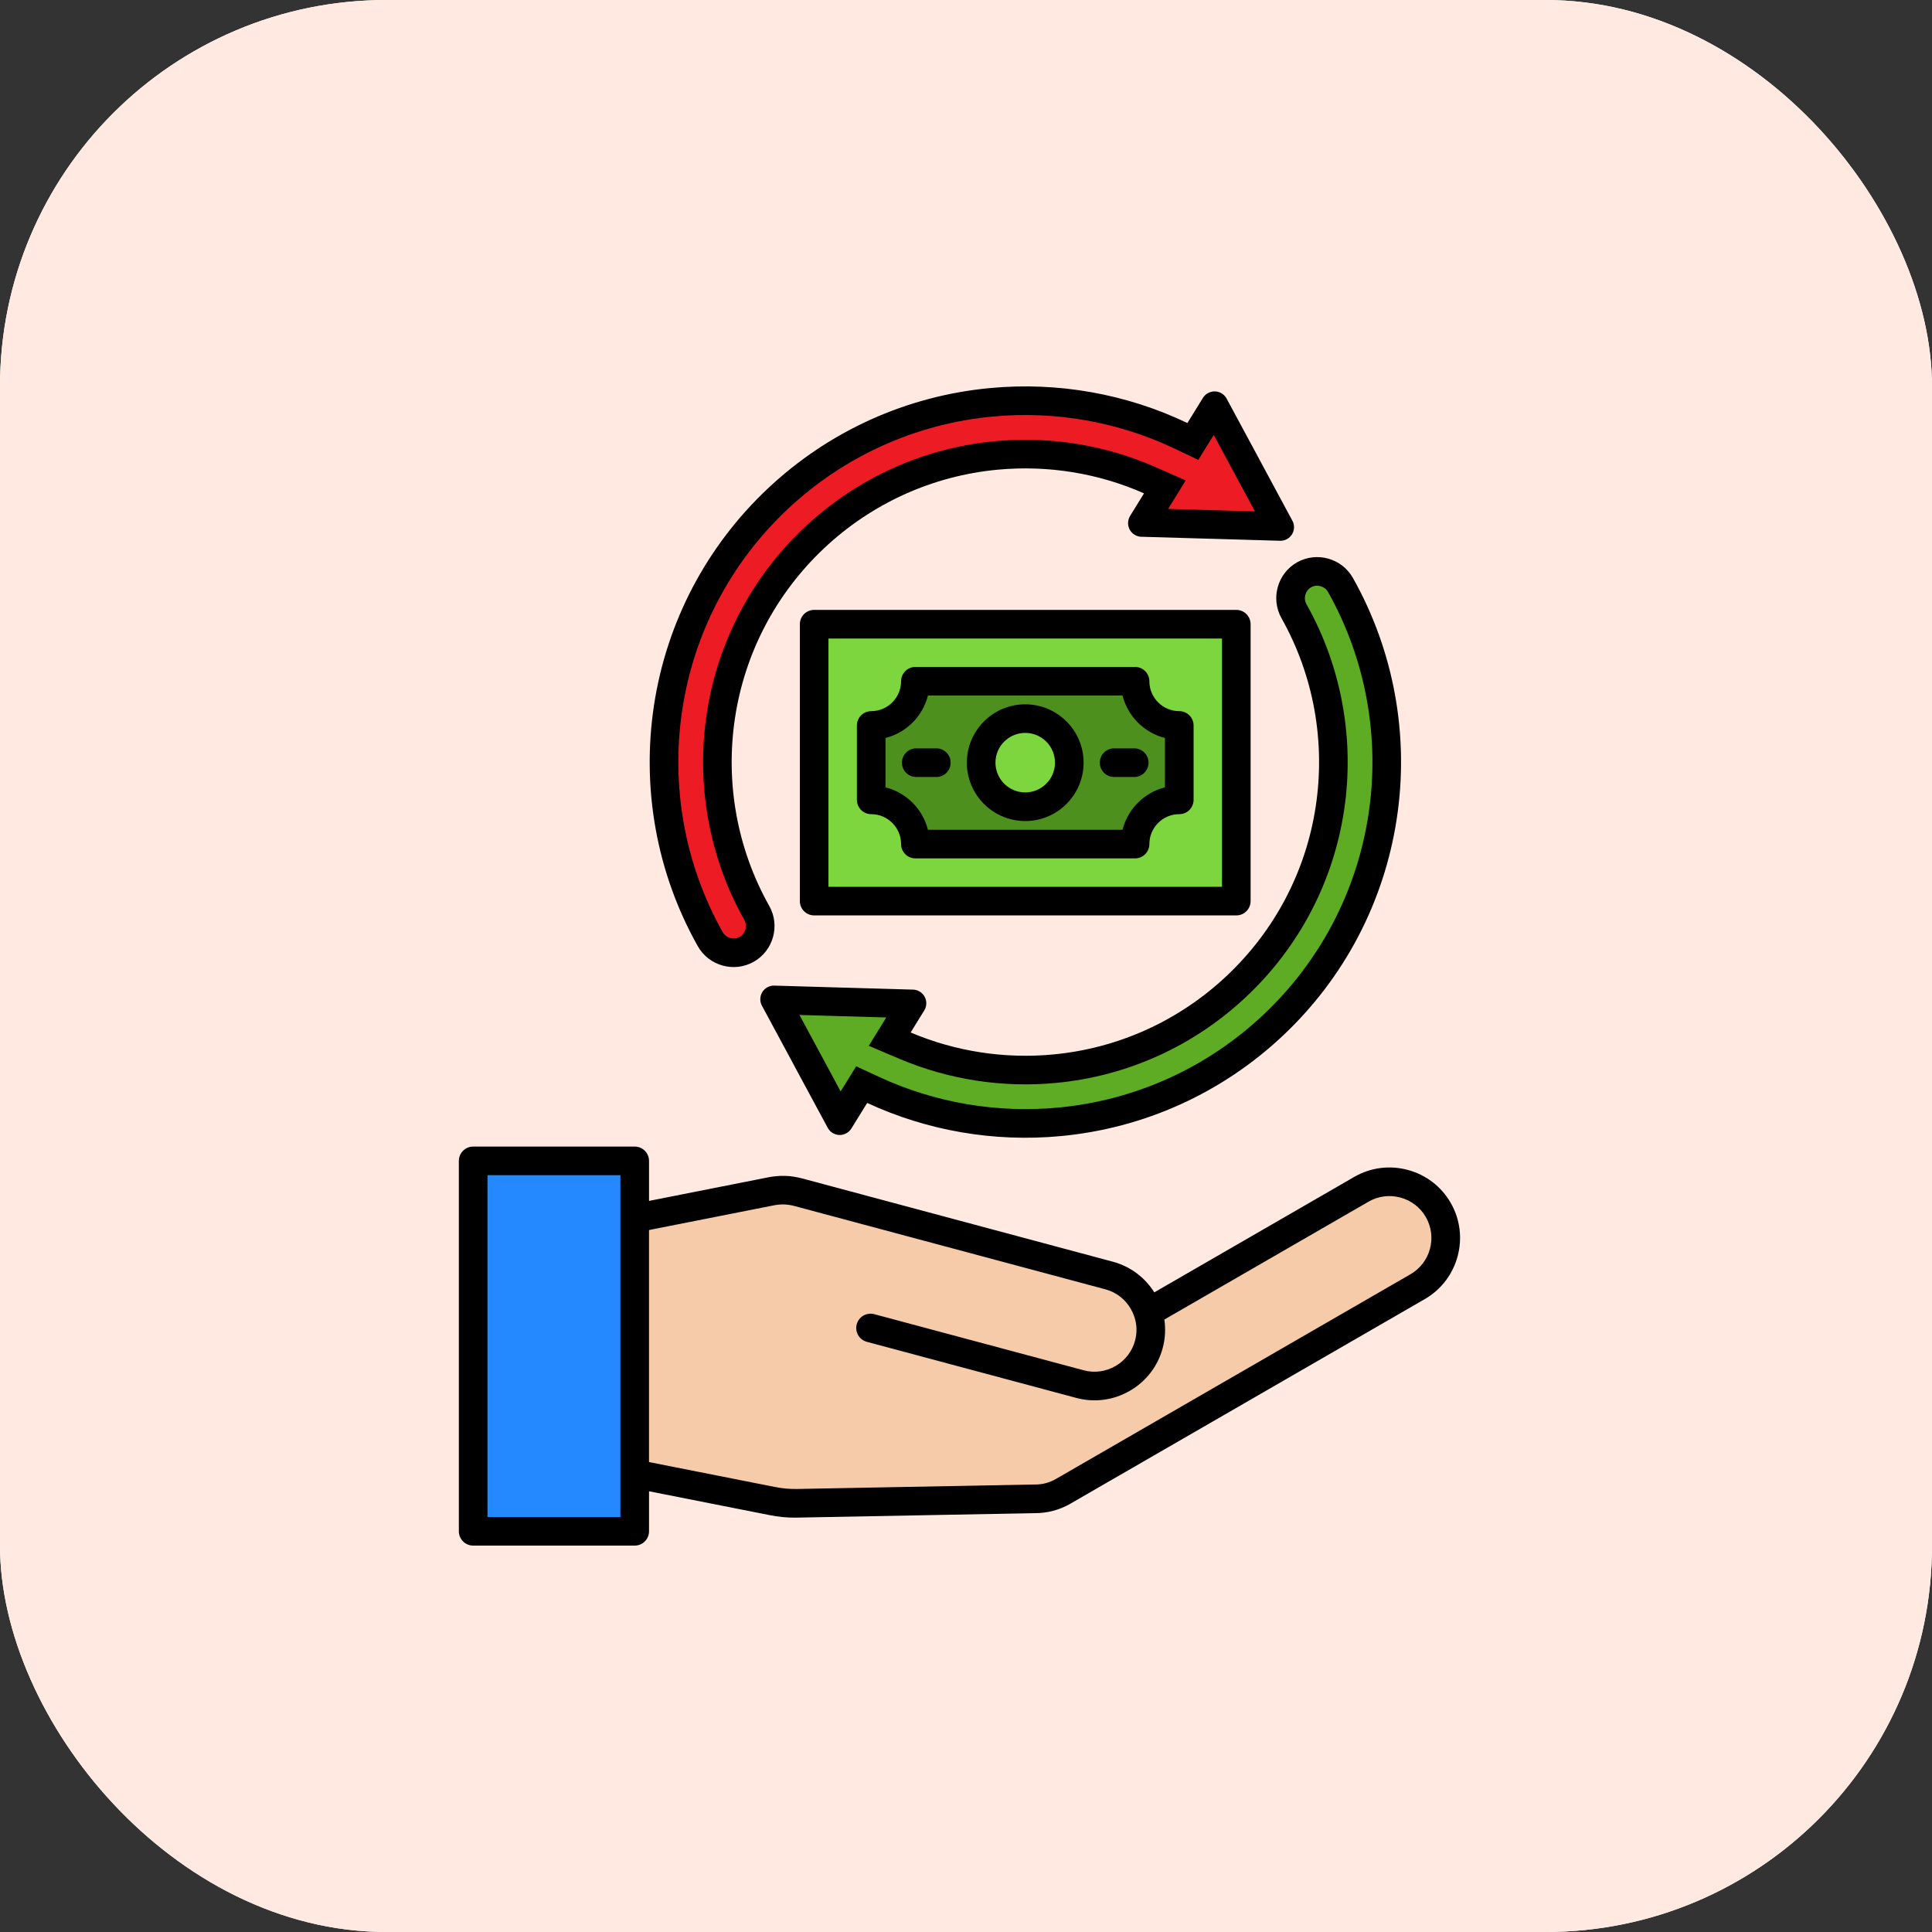
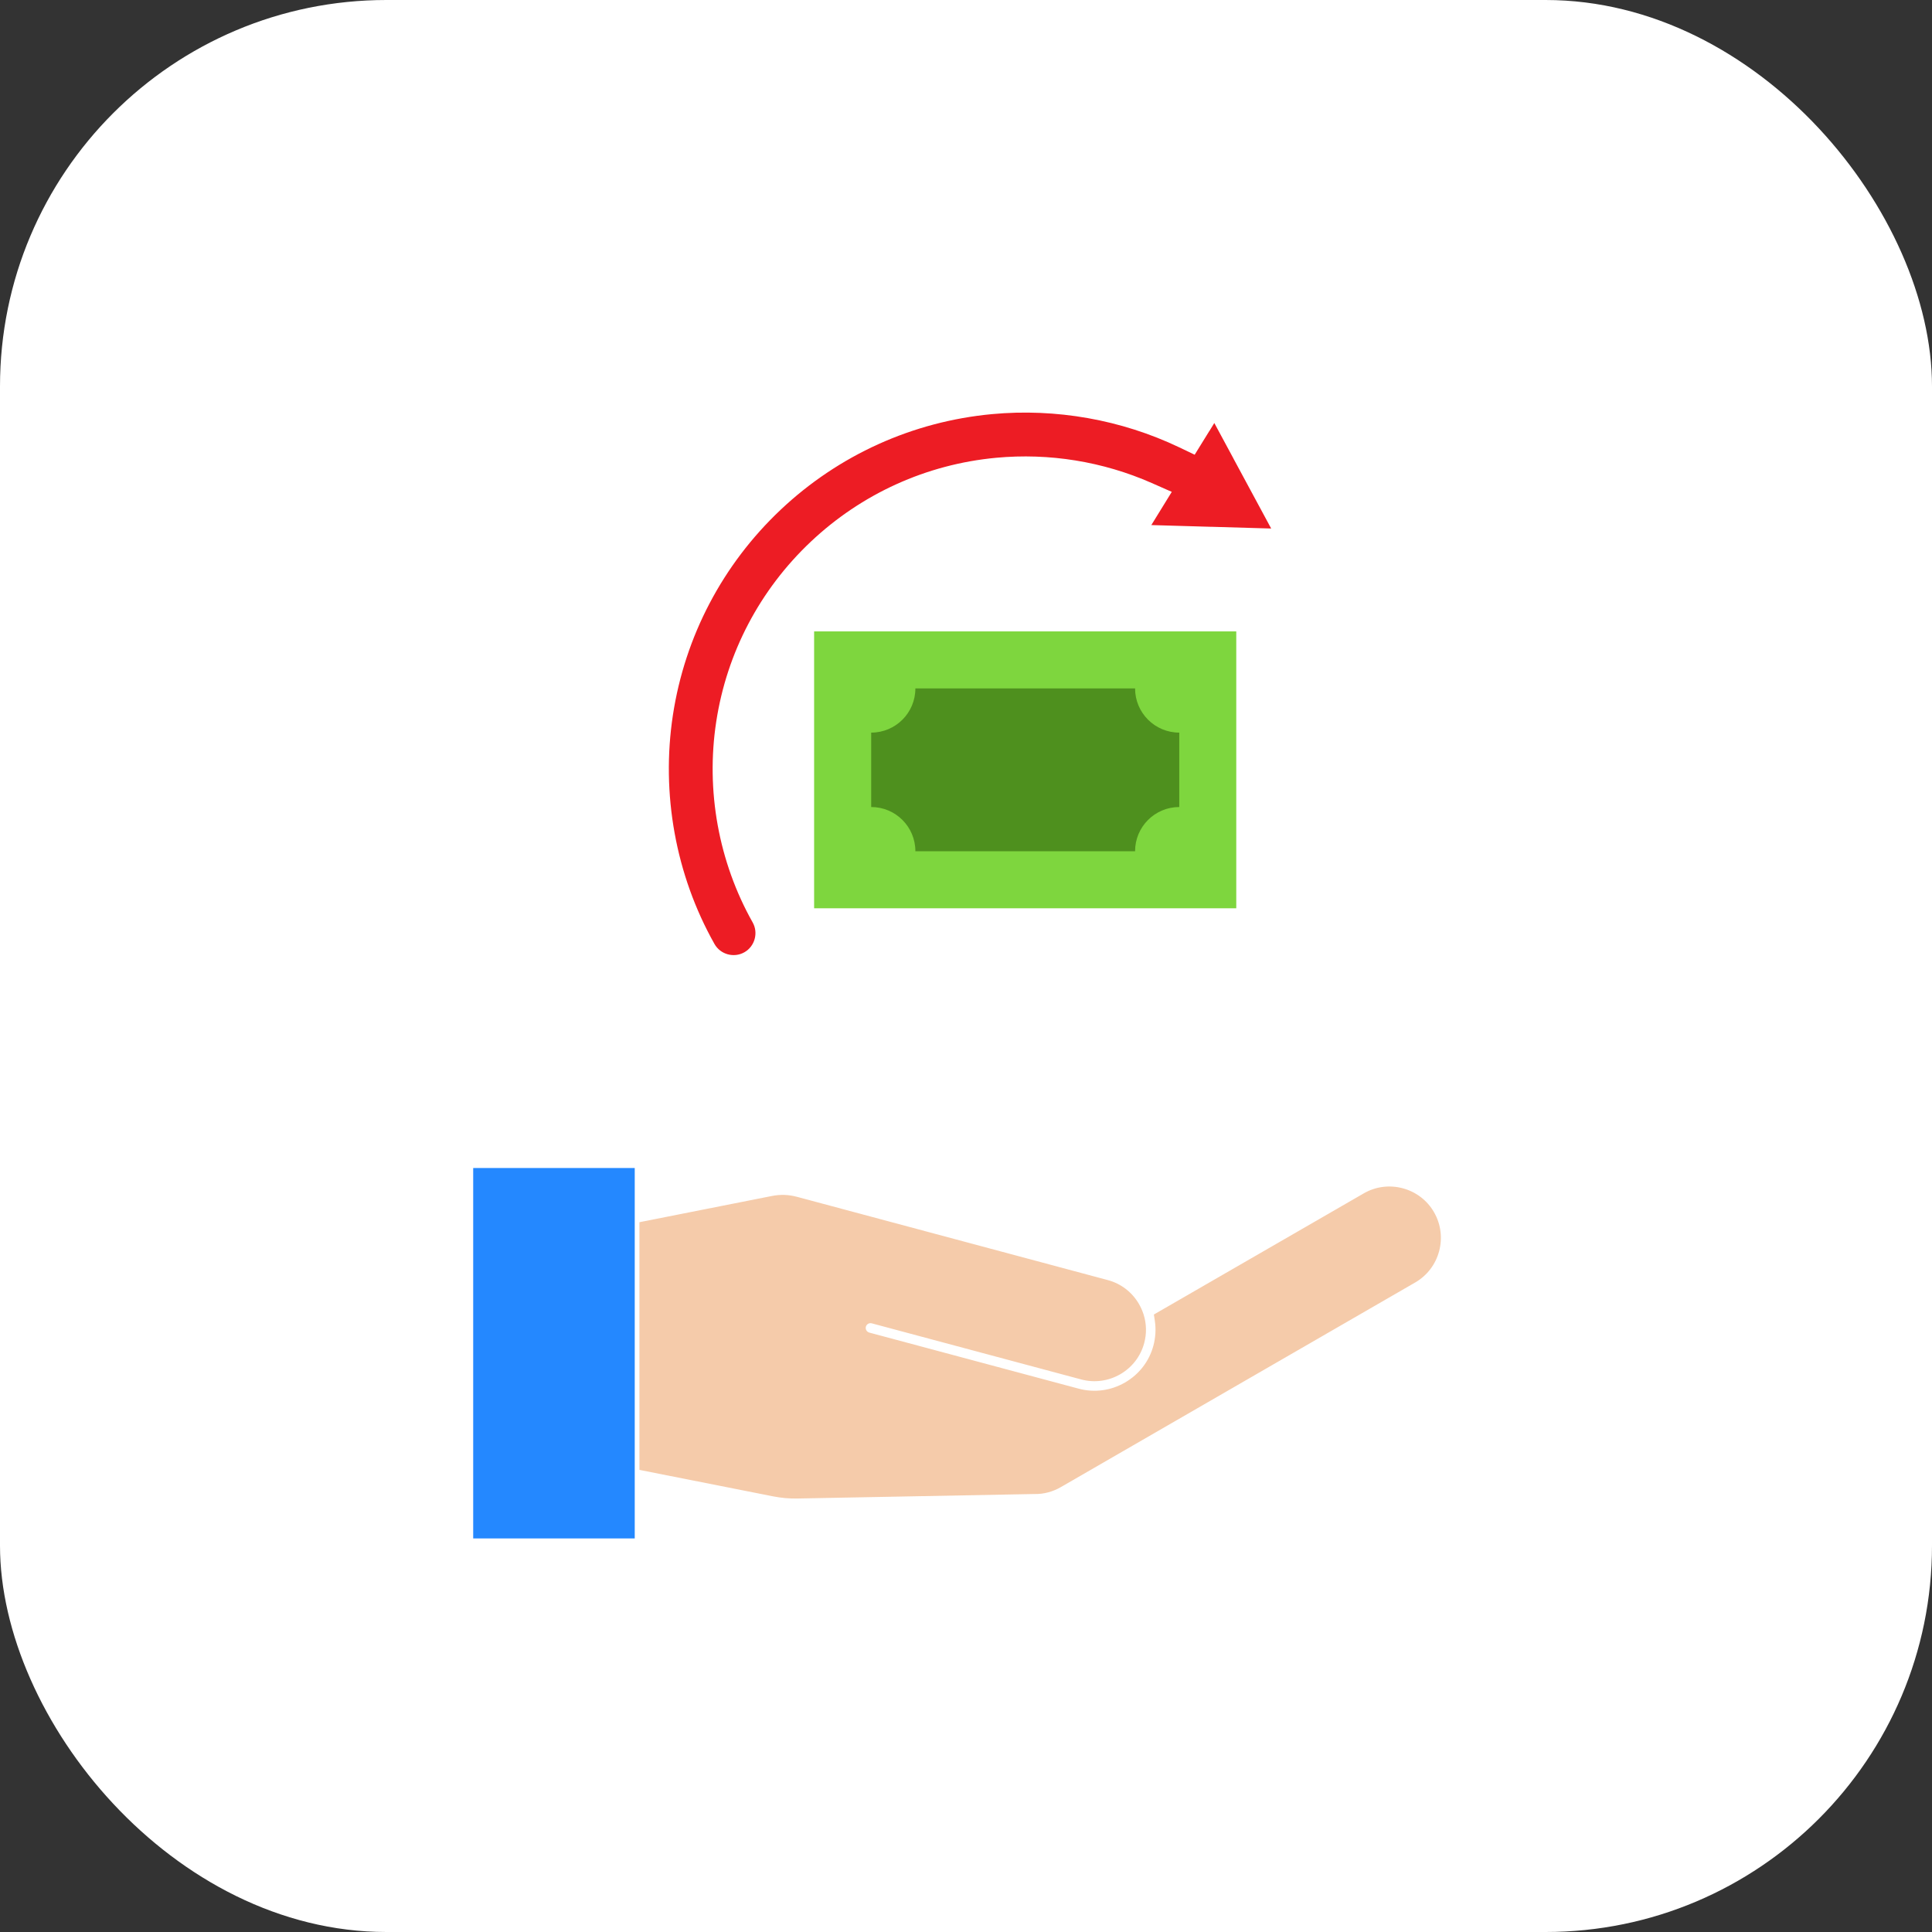
<svg xmlns="http://www.w3.org/2000/svg" width="80" height="80" viewBox="0 0 80 80" fill="none">
  <rect x="0" y="0" width="80" height="80" fill="#333333" stroke="none" />
  <rect width="80" height="80" rx="16" fill="white" />
-   <rect width="80" height="80" rx="16" fill="#FFE9E1" />
  <path fill-rule="evenodd" clip-rule="evenodd" d="M19.594 48.365H26.283V63.703H19.594V48.365Z" fill="#2488FF" />
-   <path fill-rule="evenodd" clip-rule="evenodd" d="M33.988 44.794L32.434 41.91L34.903 41.982L34.92 41.981L37.397 42.053L36.555 43.418L37.403 43.778C39.379 44.615 41.54 44.947 43.676 44.748C46.559 44.478 49.242 43.258 51.347 41.272C53.453 39.286 54.827 36.679 55.263 33.816C55.698 30.971 55.167 28.017 53.754 25.508C53.51 25.076 53.665 24.516 54.098 24.271C54.531 24.026 55.091 24.18 55.336 24.614C56.948 27.476 57.553 30.845 57.058 34.09C56.56 37.353 54.996 40.33 52.596 42.595C50.194 44.859 47.132 46.247 43.845 46.553C41.25 46.795 38.608 46.345 36.244 45.248L35.608 44.953L35.01 45.922L35.008 45.921L34.789 46.277L33.988 44.794Z" fill="#5EAC24" />
  <path fill-rule="evenodd" clip-rule="evenodd" d="M48.521 20.367L47.691 20.001C45.671 19.11 43.443 18.75 41.244 18.956C38.361 19.226 35.678 20.445 33.573 22.431C31.467 24.418 30.093 27.025 29.657 29.887C29.222 32.733 29.753 35.687 31.166 38.195C31.41 38.628 31.255 39.188 30.822 39.432C30.389 39.677 29.829 39.523 29.585 39.088C27.973 36.227 27.369 32.858 27.863 29.613C28.361 26.349 29.925 23.373 32.326 21.107C34.727 18.842 37.79 17.455 41.076 17.148C43.724 16.901 46.428 17.377 48.829 18.523L49.469 18.829L50.074 17.851L50.076 17.852L50.282 17.516L51.076 18.988L51.075 18.989L52.637 21.885L50.168 21.813L50.15 21.814L47.674 21.742L48.521 20.367Z" fill="#ED1C24" />
  <path fill-rule="evenodd" clip-rule="evenodd" d="M33.711 26.145H51.191V37.61H33.711V26.145Z" fill="#7ED63E" />
  <path fill-rule="evenodd" clip-rule="evenodd" d="M47.001 28.506H37.904C37.904 29.517 37.085 30.336 36.074 30.336V33.417C37.086 33.417 37.904 34.237 37.904 35.248H47.001C47.001 34.236 47.82 33.417 48.831 33.417V30.336C47.82 30.336 47.001 29.516 47.001 28.506Z" fill="#4E901E" />
-   <path fill-rule="evenodd" clip-rule="evenodd" d="M42.454 33.701C43.459 33.701 44.279 32.881 44.279 31.876C44.279 30.87 43.459 30.051 42.454 30.051C41.449 30.051 40.629 30.87 40.629 31.876C40.63 32.881 41.45 33.701 42.454 33.701Z" fill="#7ED63E" />
  <path fill-rule="evenodd" clip-rule="evenodd" d="M43.922 61.581C43.593 61.77 43.218 61.872 42.842 61.864C42.84 61.864 42.834 61.864 42.832 61.864L33.026 62.05C32.677 62.057 32.351 62.027 32.008 61.96L26.477 60.865V50.609L31.953 49.525C32.322 49.452 32.65 49.464 33.014 49.561L45.873 53.006C46.422 53.153 46.88 53.508 47.164 53.999C47.234 54.121 47.292 54.249 47.338 54.383L47.341 54.391L47.344 54.4C47.346 54.407 47.349 54.414 47.351 54.422L47.353 54.427L47.355 54.432C47.476 54.815 47.484 55.226 47.379 55.614C47.232 56.162 46.877 56.621 46.386 56.905C45.895 57.188 45.318 57.267 44.77 57.12L36.096 54.796C35.992 54.769 35.882 54.831 35.854 54.936C35.826 55.04 35.889 55.15 35.994 55.179L44.667 57.502C45.317 57.676 45.999 57.584 46.582 57.248C47.167 56.91 47.586 56.369 47.761 55.717C47.849 55.384 47.87 55.037 47.82 54.697L47.78 54.431L56.47 49.415C56.96 49.131 57.538 49.058 58.085 49.204C58.633 49.351 59.096 49.702 59.379 50.194C59.966 51.21 59.616 52.518 58.6 53.105L43.922 61.581Z" fill="#F5CBAA" />
-   <path fill-rule="evenodd" clip-rule="evenodd" d="M39.365 31.58C39.365 31.908 39.1 32.173 38.773 32.173H37.939C37.612 32.173 37.347 31.908 37.347 31.58C37.347 31.253 37.612 30.988 37.939 30.988H38.773C39.1 30.988 39.365 31.253 39.365 31.58ZM46.966 30.988C47.293 30.988 47.559 31.253 47.559 31.58C47.559 31.908 47.293 32.173 46.966 32.173H46.133C45.805 32.173 45.54 31.908 45.54 31.58C45.54 31.253 45.806 30.988 46.133 30.988H46.966ZM42.453 32.812C41.773 32.812 41.22 32.259 41.22 31.579C41.22 30.9 41.773 30.348 42.453 30.348C43.132 30.348 43.685 30.9 43.685 31.579C43.685 32.259 43.132 32.812 42.453 32.812ZM42.453 29.164C41.119 29.164 40.035 30.248 40.035 31.58C40.035 32.914 41.119 33.998 42.453 33.998C43.786 33.998 44.87 32.914 44.87 31.58C44.87 30.248 43.785 29.164 42.453 29.164ZM48.238 32.602V30.558C47.378 30.341 46.699 29.662 46.481 28.801H38.424C38.207 29.662 37.528 30.341 36.667 30.558V32.602C37.528 32.818 38.207 33.497 38.424 34.359H46.481C46.699 33.497 47.377 32.819 48.238 32.602ZM48.831 29.447C48.149 29.447 47.593 28.891 47.593 28.209C47.593 27.882 47.328 27.616 47.001 27.616H37.905C37.578 27.616 37.312 27.882 37.312 28.209C37.312 28.891 36.757 29.447 36.075 29.447C35.748 29.447 35.482 29.712 35.482 30.04V33.12C35.482 33.448 35.748 33.713 36.075 33.713C36.757 33.713 37.312 34.269 37.312 34.951C37.312 35.278 37.578 35.544 37.905 35.544H47.001C47.328 35.544 47.593 35.278 47.593 34.951C47.593 34.269 48.149 33.713 48.831 33.713C49.158 33.713 49.424 33.448 49.424 33.12V30.04C49.424 29.713 49.158 29.447 48.831 29.447ZM34.305 26.44V36.72H50.6V26.44H34.305ZM51.193 37.905C51.519 37.905 51.785 37.64 51.785 37.313V25.847C51.785 25.52 51.519 25.254 51.193 25.254H33.712C33.385 25.254 33.12 25.52 33.12 25.847V37.313C33.12 37.64 33.385 37.905 33.712 37.905H51.193ZM28.253 29.379C27.77 32.543 28.356 35.809 29.928 38.601C30.066 38.844 30.384 38.931 30.628 38.794C30.871 38.656 30.959 38.338 30.821 38.095C29.361 35.503 28.818 32.471 29.267 29.533C29.717 26.584 31.132 23.896 33.302 21.849C35.472 19.803 38.237 18.545 41.208 18.268C43.476 18.056 45.769 18.426 47.852 19.344L49.097 19.893L48.37 21.073L50.15 21.124H50.167L51.965 21.176L50.538 18.53H50.539L50.259 18.012L50.209 18.094L50.207 18.092L49.619 19.044L48.658 18.586C46.316 17.468 43.696 17.006 41.112 17.247C37.913 17.546 34.933 18.895 32.596 21.1C30.258 23.306 28.738 26.201 28.253 29.379ZM31.211 39.825C32.023 39.366 32.312 38.325 31.853 37.513C30.52 35.146 30.028 32.394 30.437 29.712C30.847 27.023 32.137 24.578 34.114 22.711C36.092 20.846 38.609 19.701 41.317 19.448C43.393 19.254 45.48 19.594 47.372 20.429L46.795 21.363C46.632 21.63 46.714 21.978 46.98 22.143C47.08 22.205 47.191 22.231 47.301 22.227L50.133 22.309C50.144 22.31 50.156 22.309 50.166 22.309L53.001 22.392C53.312 22.402 53.573 22.157 53.583 21.846C53.586 21.74 53.56 21.641 53.511 21.555L52.153 19.033L52.154 19.032L50.791 16.505C50.642 16.229 50.3 16.127 50.025 16.275C49.934 16.323 49.862 16.393 49.812 16.475L49.811 16.474L49.168 17.517C46.639 16.308 43.814 15.805 41.002 16.068C37.539 16.391 34.312 17.852 31.782 20.239C29.252 22.625 27.606 25.761 27.081 29.2C26.558 32.632 27.189 36.152 28.895 39.181C29.355 39.996 30.398 40.285 31.211 39.825ZM54.291 24.318C54.048 24.456 53.96 24.774 54.097 25.017C55.557 27.609 56.1 30.641 55.652 33.579C55.201 36.529 53.786 39.216 51.616 41.262C49.446 43.31 46.682 44.567 43.711 44.843C41.509 45.05 39.282 44.707 37.246 43.844L35.975 43.306L36.699 42.131L34.919 42.08H34.901L33.104 42.028L34.523 44.66H34.522L34.808 45.192L34.877 45.08L34.88 45.081L35.452 44.152L36.407 44.595C38.712 45.663 41.276 46.1 43.806 45.864C47.005 45.566 49.985 44.216 52.322 42.011C54.66 39.806 56.18 36.911 56.665 33.733C57.148 30.569 56.562 27.303 54.99 24.512C54.852 24.269 54.535 24.181 54.291 24.318ZM53.064 25.599C54.397 27.966 54.889 30.718 54.48 33.401C54.071 36.089 52.781 38.534 50.803 40.401C48.825 42.267 46.309 43.411 43.6 43.664C41.584 43.852 39.557 43.537 37.708 42.753L38.271 41.841C38.436 41.574 38.353 41.226 38.086 41.061C37.987 41 37.875 40.973 37.765 40.977L34.934 40.895C34.922 40.894 34.911 40.894 34.899 40.895L32.065 40.812C31.753 40.802 31.493 41.047 31.483 41.358C31.479 41.464 31.506 41.563 31.553 41.649L32.912 44.171L32.911 44.172L34.274 46.699C34.422 46.975 34.765 47.078 35.039 46.929C35.13 46.881 35.202 46.811 35.253 46.729H35.254L35.908 45.67C38.397 46.824 41.162 47.301 43.914 47.044C47.377 46.721 50.604 45.26 53.134 42.873C55.665 40.487 57.31 37.351 57.835 33.912C58.359 30.48 57.727 26.959 56.021 23.931C55.562 23.115 54.52 22.827 53.705 23.287C52.895 23.747 52.607 24.788 53.064 25.599ZM58.405 52.764L43.727 61.239C43.46 61.393 43.158 61.476 42.847 61.47C42.841 61.47 42.835 61.47 42.829 61.47L33.019 61.655C32.689 61.661 32.41 61.636 32.086 61.572L26.874 60.541V50.933L32.032 49.913C32.343 49.851 32.607 49.86 32.913 49.943L45.772 53.388C46.218 53.507 46.591 53.795 46.824 54.198C46.882 54.298 46.93 54.403 46.966 54.511C46.97 54.525 46.975 54.538 46.98 54.552C47.078 54.862 47.086 55.193 47 55.513C46.88 55.959 46.593 56.332 46.19 56.565C45.787 56.798 45.32 56.86 44.874 56.741L36.201 54.417C35.885 54.333 35.56 54.52 35.475 54.836C35.39 55.152 35.578 55.477 35.894 55.562L44.567 57.885C45.319 58.087 46.105 57.982 46.783 57.591C47.46 57.2 47.944 56.571 48.145 55.82C48.251 55.423 48.27 55.023 48.213 54.64L56.669 49.758C57.068 49.528 57.535 49.467 57.986 49.587C58.435 49.708 58.809 49.994 59.039 50.393C59.518 51.222 59.234 52.285 58.405 52.764ZM25.688 62.815H20.185V48.662H25.689V62.815H25.688ZM60.067 49.801C59.678 49.128 59.047 48.646 58.293 48.444C57.537 48.241 56.751 48.344 56.077 48.733L47.797 53.514C47.419 52.911 46.82 52.443 46.079 52.244L33.221 48.798C32.741 48.67 32.291 48.655 31.803 48.752L26.875 49.727V48.069C26.875 47.742 26.609 47.477 26.282 47.477H19.593C19.266 47.477 19 47.742 19 48.069V63.407C19 63.734 19.266 64 19.593 64H26.282C26.609 64 26.875 63.734 26.875 63.407V61.75L31.858 62.736C32.225 62.809 32.559 62.843 32.924 62.843C32.963 62.843 33.003 62.842 33.043 62.84L42.845 62.656C43.364 62.66 43.872 62.524 44.32 62.266L58.999 53.792C60.392 52.987 60.873 51.195 60.067 49.801Z" fill="black" />
</svg>